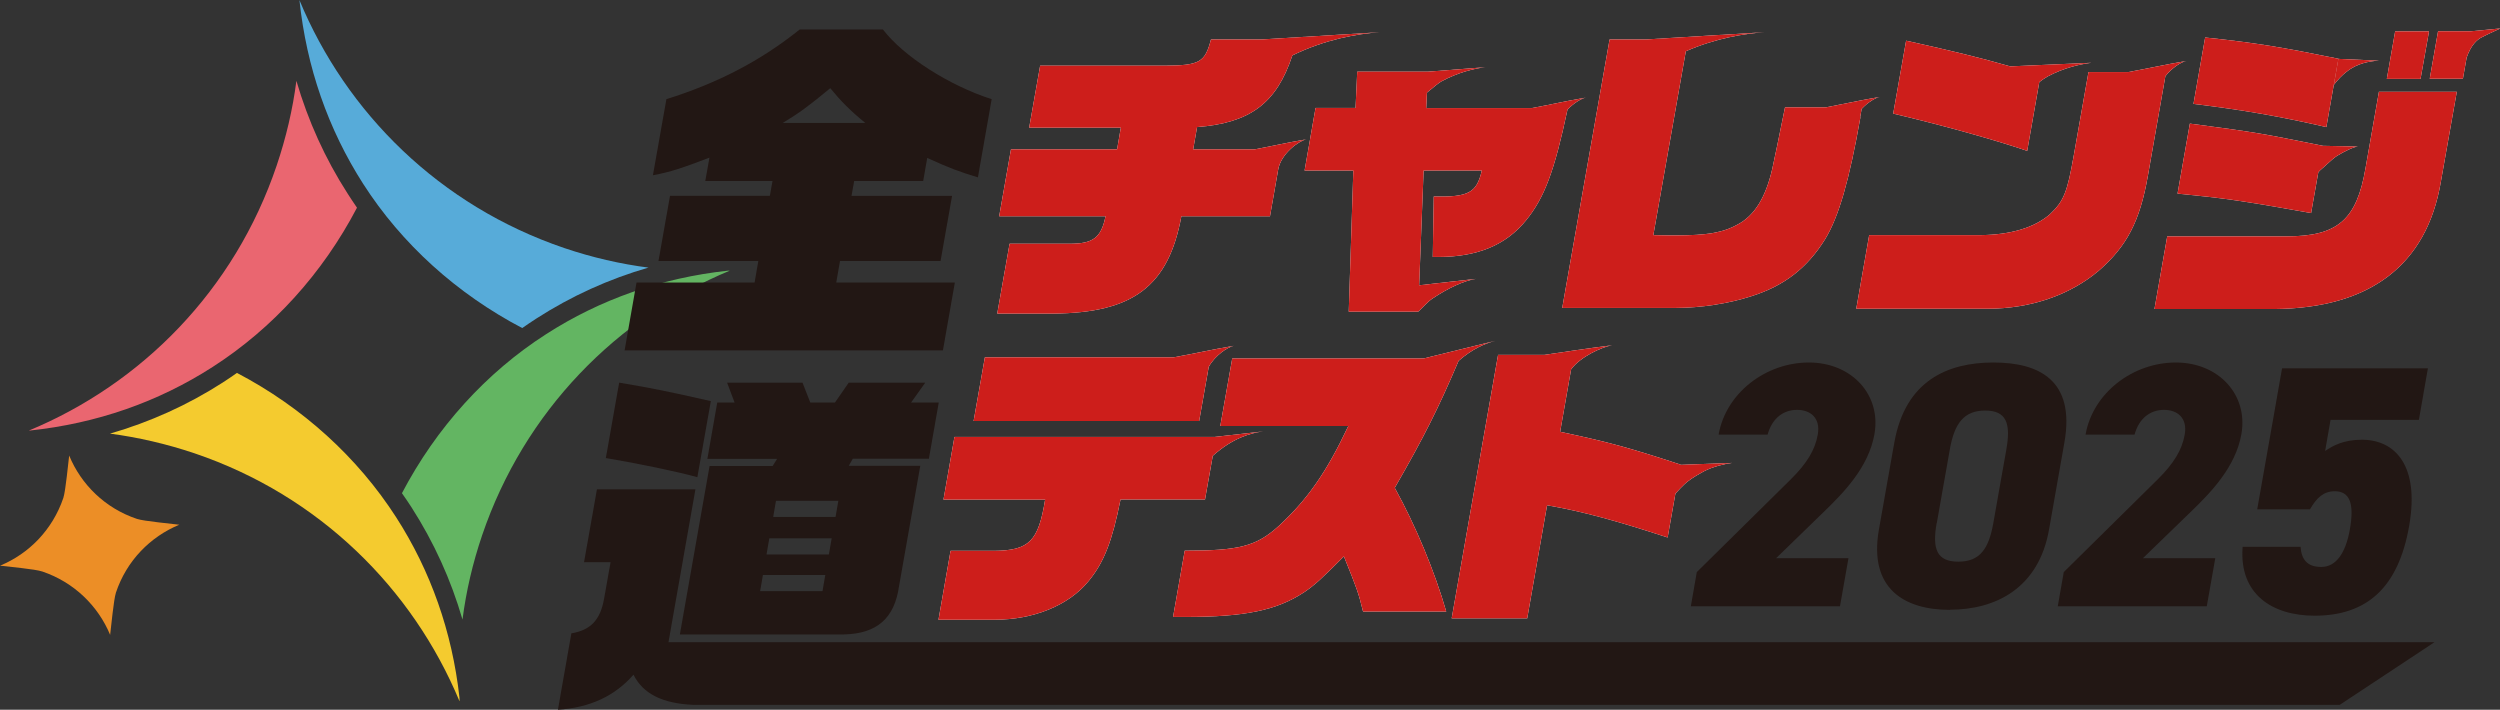
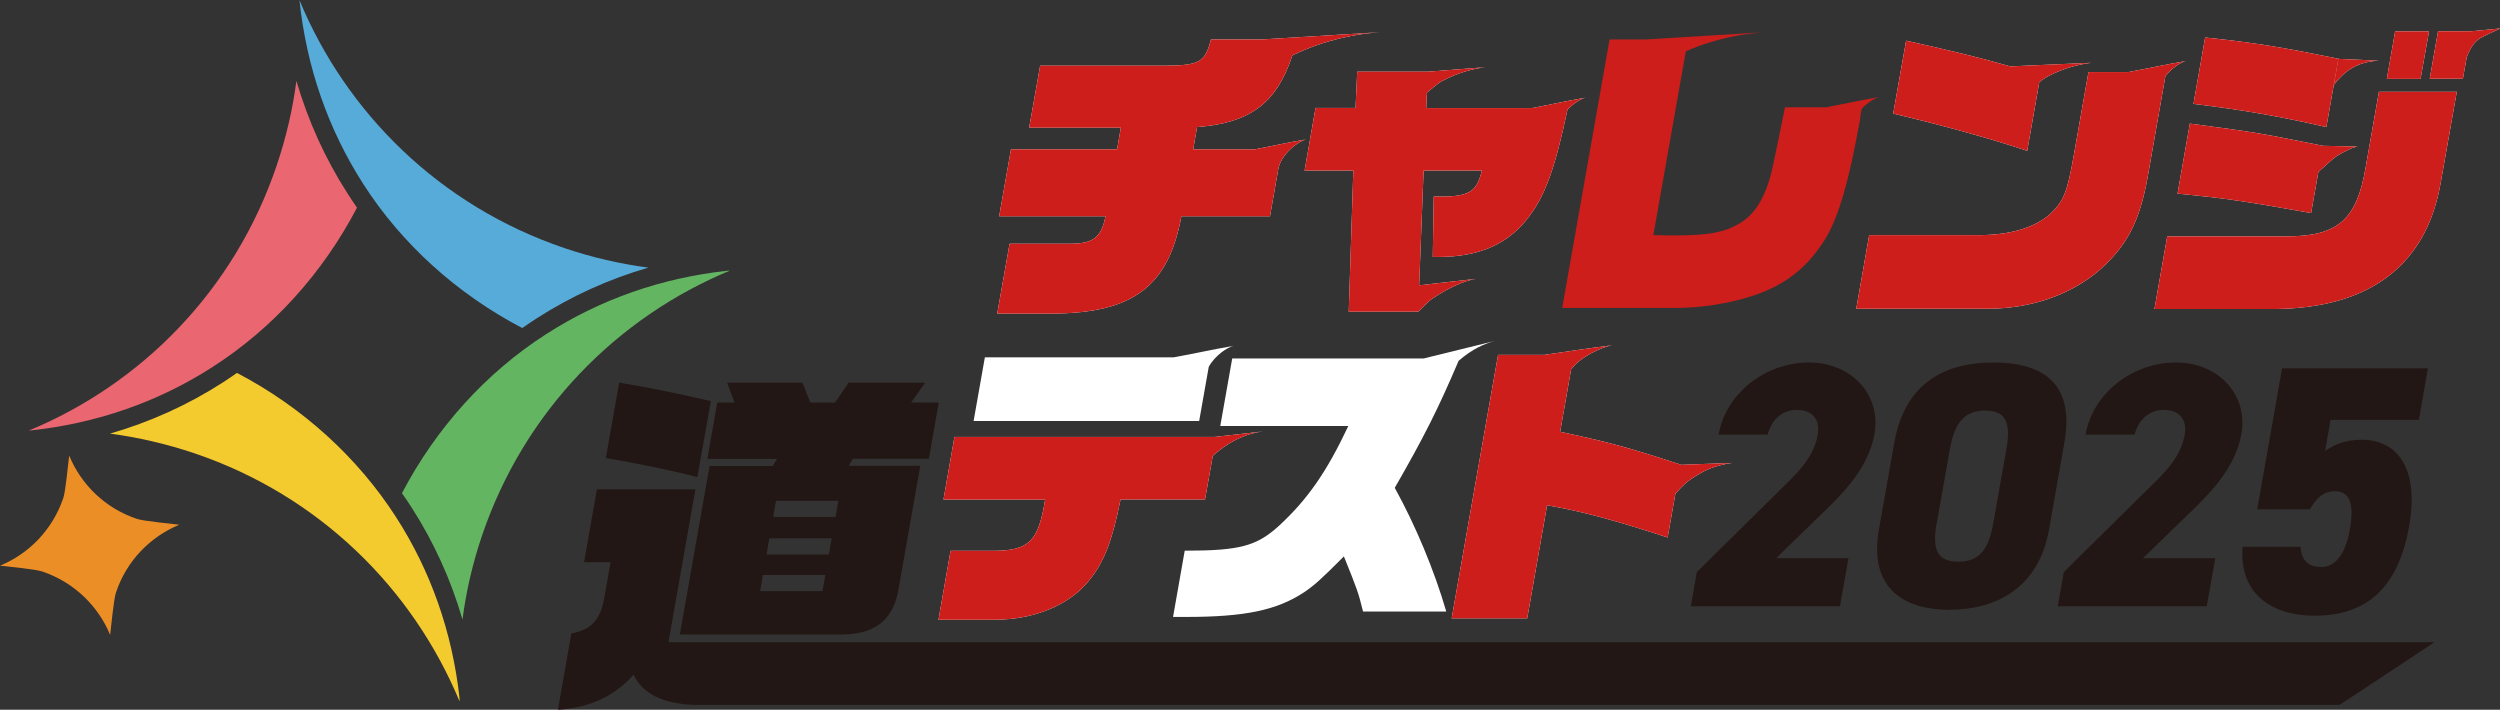
<svg xmlns="http://www.w3.org/2000/svg" id="_レイヤー_2" data-name="レイヤー 2" viewBox="0 0 180 51.1">
  <rect x="0" y="0" width="180" height="51.1" fill="#333333" stroke="none" />
  <defs>
    <style>
      .cls-1 {
        fill: #fff;
      }

      .cls-2 {
        fill: #57abd9;
      }

      .cls-3 {
        fill: #f4cb2f;
      }

      .cls-4 {
        fill: #cd1e1b;
      }

      .cls-5 {
        fill: #ec8e26;
      }

      .cls-6 {
        fill: #221714;
      }

      .cls-7 {
        fill: #ea6670;
      }

      .cls-8 {
        fill: #63b562;
      }
    </style>
  </defs>
  <g id="_ヘッダー" data-name="ヘッダー">
    <g>
      <g>
        <polygon class="cls-1" points="168.37 4.24 168.03 6.14 168.03 6.14 168.37 4.24" />
        <path class="cls-1" d="M168.03,6.14h0s.33-1.9.33-1.9l-.34,1.9Z" />
        <path class="cls-1" d="M168.03,6.14l.33-1.9,2.93.13c-.31.01-1.28.08-2.05.59-.17.11-.47.33-.77.64-.19.2-.34.39-.45.53Z" />
        <path class="cls-1" d="M171.28,6.61h5.61l-1.15,6.49c-1.01,5.97-5.09,9.08-11.95,9.15h-8.67l.92-5.23h8.56c3.72,0,5.08-1.19,5.72-4.93l.96-5.47Z" />
        <polygon class="cls-1" points="174.28 5.68 171.85 5.68 172.45 2.26 174.89 2.26 174.28 5.68" />
        <path class="cls-1" d="M180,2.06c-.17.08-.43.19-.74.34-.12.06-.5.24-.66.33-.24.14-.68.49-1,1.41,0,0,0,0,0,0l-.27,1.53h-2.39l.6-3.42h2.39l2.07-.2Z" />
        <path class="cls-1" d="M97.73,5.16h5.09l4.11-.32c-.85.11-1.97.38-3.15,1.02-.17.09-.6.44-1.04.81l-.05,1.11h7.61c1.37-.25,2.35-.49,3.87-.75-.31.06-.86.39-1.31.86-.94,4.44-1.66,6.34-2.98,7.97-1.44,1.78-3.51,2.64-6.32,2.64h-.4l.07-4.35c2.52.05,3.09-.27,3.46-1.87h-4.19l-.32,8.26,4.07-.46c-.85.14-1.96.64-3.12,1.42-.32.21-.77.72-1.02.94h-5l.33-10.16h-3.51l.79-4.51h2.88l.12-2.61Z" />
        <path class="cls-1" d="M79.58,15.57h-7.64l.85-4.82h7.64l.27-1.56h-6.6l.79-4.46h8.99c2.51-.02,2.88-.25,3.31-1.89h3.67l8.48-.52c-1.63.12-3.9.5-6.29,1.67-1.14,3.46-3.05,4.86-6.86,5.16l-.28,1.6h4.45c1.28-.24,2.25-.47,3.7-.72-.54.11-1.83,1.03-2.03,2.18l-.29,1.66-.3,1.7h-6.38c-.93,5.05-3.48,6.96-9.23,7.01h-4.03l.89-5.03h4.33c1.69,0,2.26-.43,2.58-1.98Z" />
-         <path class="cls-1" d="M133.95,8.45c-.8,4.53-1.55,7.14-2.54,8.77-1.29,2.07-2.93,3.36-5.35,4.12-1.62.52-3.62.83-5.4.83h-8.18l3.41-19.33h2.65l8.48-.52c-1.48.11-3.49.43-5.64,1.37l-2.34,13.24c.65.02,1.33.02,1.57.02,2.3,0,3.46-.2,4.51-.79,1.22-.65,2.01-1.96,2.48-3.99.24-1.1.42-1.98.92-4.44h2.95c1.37-.26,2.36-.49,3.87-.75-.31.06-.85.38-1.3.86l-.11.61Z" />
        <path class="cls-1" d="M167.5,9.15c-3.31-.76-5.91-1.22-9.57-1.67l.84-4.78c3.63.38,5.53.7,9.6,1.53l-.34,1.9-.53,3.01Z" />
        <path class="cls-1" d="M100.42,35.12c1.5,2.71,2.86,5.97,3.71,8.91h-5.99c-.34-1.37-.41-1.57-1.38-3.97-1.67,1.68-2.13,2.08-2.86,2.58-1.99,1.31-4.29,1.78-8.54,1.78h-.9l.84-4.77c3.93,0,5.15-.32,6.75-1.76,2.08-1.91,3.46-3.89,5.03-7.22h-9.22l.86-4.86h13.78l5.16-1.27c-.74.19-1.66.58-2.64,1.44-1.5,3.52-2.52,5.53-4.59,9.13Z" />
        <path class="cls-1" d="M86.34,30.31h-16.24l.81-4.58h13.58c1.62-.29,2.65-.54,4.33-.83-.43.09-1.34.69-1.79,1.51l-.69,3.9Z" />
        <path class="cls-1" d="M156.78,13.95l.89-5.05c5.06.67,5.1.7,9.59,1.6l2.52.05c-.31.01-1.04.38-1.51.67-.18.11-.48.37-.77.64-.2.2-.47.39-.58.54l-.52,2.94c-5.13-.92-6.37-1.08-9.62-1.4Z" />
        <path class="cls-1" d="M155.91,5.47l-1.26,7.18c-.58,3.31-1.53,5.09-3.55,6.85-2.09,1.76-4.92,2.73-8.03,2.73h-9.42l.93-5.3h7.98c2.21-.02,3.93-.54,5.04-1.51,1-.95,1.24-1.56,1.72-4.28l1.05-5.95h2.86c1.53-.28,2.55-.52,4.18-.8-.36.07-1.03.49-1.5,1.09Z" />
        <path class="cls-1" d="M120.99,33.47l3.72-.14c-.44.05-1.39.26-2.04.61-.24.13-.82.45-1.2.76-.27.22-.7.68-.84.84h0s-.56,3.16-.56,3.16c-3.66-1.2-6.18-1.89-8.68-2.32l-1.43,8.14h-5.44l3.34-18.97h3.34c1.58-.23,2.96-.45,4.87-.69-.74.12-2.29.83-2.95,1.73l-.79,4.5c3.52.75,4.87,1.12,8.67,2.36Z" />
        <path class="cls-1" d="M145.95,10.86c-2.38-.81-6.12-1.85-9.64-2.68l.93-5.25c3.71.83,5.21,1.2,7.5,1.85h0l5.84-.26c-.85.11-1.98.36-3.16.99-.2.11-.4.26-.59.4l-.87,4.95Z" />
        <path class="cls-1" d="M86.78,35.96h-6.1c-.6,3.01-1.19,4.53-2.31,5.89-1.42,1.74-3.97,2.77-6.74,2.77h-4.06l.87-4.96h3.11c2.56-.02,3.21-.69,3.7-3.69h-7.32l.79-4.51h18.73l3.51-.4c-.93.11-2.24.5-3.64,1.76l-.56,3.15Z" />
      </g>
      <g>
        <polygon class="cls-4" points="168.37 4.24 168.03 6.14 168.03 6.14 168.37 4.24" />
        <path class="cls-4" d="M168.03,6.14h0s.33-1.9.33-1.9l-.34,1.9Z" />
        <path class="cls-4" d="M168.03,6.14l.33-1.9,2.93.13c-.31.01-1.28.08-2.05.59-.17.11-.47.33-.77.64-.19.2-.34.39-.45.53Z" />
        <path class="cls-4" d="M171.28,6.61h5.61l-1.15,6.49c-1.01,5.97-5.09,9.08-11.95,9.15h-8.67l.92-5.23h8.56c3.72,0,5.08-1.19,5.72-4.93l.96-5.47Z" />
        <polygon class="cls-4" points="174.28 5.68 171.85 5.68 172.45 2.26 174.89 2.26 174.28 5.68" />
        <path class="cls-4" d="M180,2.06c-.17.08-.43.19-.74.34-.12.06-.5.24-.66.33-.24.14-.68.49-1,1.41,0,0,0,0,0,0l-.27,1.53h-2.39l.6-3.42h2.39l2.07-.2Z" />
        <path class="cls-4" d="M97.73,5.16h5.09l4.11-.32c-.85.11-1.97.38-3.15,1.02-.17.09-.6.44-1.04.81l-.05,1.11h7.61c1.37-.25,2.35-.49,3.87-.75-.31.06-.86.39-1.31.86-.94,4.44-1.66,6.34-2.98,7.97-1.44,1.78-3.51,2.64-6.32,2.64h-.4l.07-4.35c2.52.05,3.09-.27,3.46-1.87h-4.19l-.32,8.26,4.07-.46c-.85.14-1.96.64-3.12,1.42-.32.21-.77.72-1.02.94h-5l.33-10.16h-3.51l.79-4.51h2.88l.12-2.61Z" />
        <path class="cls-4" d="M79.58,15.57h-7.64l.85-4.82h7.64l.27-1.56h-6.6l.79-4.46h8.99c2.51-.02,2.88-.25,3.31-1.89h3.67l8.48-.52c-1.63.12-3.9.5-6.29,1.67-1.14,3.46-3.05,4.86-6.86,5.16l-.28,1.6h4.45c1.28-.24,2.25-.47,3.7-.72-.54.11-1.83,1.03-2.03,2.18l-.29,1.66-.3,1.7h-6.38c-.93,5.05-3.48,6.96-9.23,7.01h-4.03l.89-5.03h4.33c1.69,0,2.26-.43,2.58-1.98Z" />
        <path class="cls-4" d="M133.95,8.45c-.8,4.53-1.55,7.14-2.54,8.77-1.29,2.07-2.93,3.36-5.35,4.12-1.62.52-3.62.83-5.4.83h-8.18l3.41-19.33h2.65l8.48-.52c-1.48.11-3.49.43-5.64,1.37l-2.34,13.24c.65.02,1.33.02,1.57.02,2.3,0,3.46-.2,4.51-.79,1.22-.65,2.01-1.96,2.48-3.99.24-1.1.42-1.98.92-4.44h2.95c1.37-.26,2.36-.49,3.87-.75-.31.06-.85.38-1.3.86l-.11.61Z" />
        <path class="cls-4" d="M167.5,9.15c-3.31-.76-5.91-1.22-9.57-1.67l.84-4.78c3.63.38,5.53.7,9.6,1.53l-.34,1.9-.53,3.01Z" />
-         <path class="cls-4" d="M100.42,35.12c1.5,2.71,2.86,5.97,3.71,8.91h-5.99c-.34-1.37-.41-1.57-1.38-3.97-1.67,1.68-2.13,2.08-2.86,2.58-1.99,1.31-4.29,1.78-8.54,1.78h-.9l.84-4.77c3.93,0,5.15-.32,6.75-1.76,2.08-1.91,3.46-3.89,5.03-7.22h-9.22l.86-4.86h13.78l5.16-1.27c-.74.19-1.66.58-2.64,1.44-1.5,3.52-2.52,5.53-4.59,9.13Z" />
-         <path class="cls-4" d="M86.34,30.31h-16.24l.81-4.58h13.58c1.62-.29,2.65-.54,4.33-.83-.43.09-1.34.69-1.79,1.51l-.69,3.9Z" />
        <path class="cls-4" d="M156.78,13.95l.89-5.05c5.06.67,5.1.7,9.59,1.6l2.52.05c-.31.01-1.04.38-1.51.67-.18.11-.48.37-.77.64-.2.2-.47.39-.58.54l-.52,2.94c-5.13-.92-6.37-1.08-9.62-1.4Z" />
        <path class="cls-4" d="M155.91,5.47l-1.26,7.18c-.58,3.31-1.53,5.09-3.55,6.85-2.09,1.76-4.92,2.73-8.03,2.73h-9.42l.93-5.3h7.98c2.21-.02,3.93-.54,5.04-1.51,1-.95,1.24-1.56,1.72-4.28l1.05-5.95h2.86c1.53-.28,2.55-.52,4.18-.8-.36.07-1.03.49-1.5,1.09Z" />
        <path class="cls-4" d="M120.99,33.47l3.72-.14c-.44.05-1.39.26-2.04.61-.24.13-.82.45-1.2.76-.27.22-.7.68-.84.84h0s-.56,3.16-.56,3.16c-3.66-1.2-6.18-1.89-8.68-2.32l-1.43,8.14h-5.44l3.34-18.97h3.34c1.58-.23,2.96-.45,4.87-.69-.74.12-2.29.83-2.95,1.73l-.79,4.5c3.52.75,4.87,1.12,8.67,2.36Z" />
        <path class="cls-4" d="M145.95,10.86c-2.38-.81-6.12-1.85-9.64-2.68l.93-5.25c3.71.83,5.21,1.2,7.5,1.85h0l5.84-.26c-.85.11-1.98.36-3.16.99-.2.11-.4.26-.59.4l-.87,4.95Z" />
        <path class="cls-4" d="M86.78,35.96h-6.1c-.6,3.01-1.19,4.53-2.31,5.89-1.42,1.74-3.97,2.77-6.74,2.77h-4.06l.87-4.96h3.11c2.56-.02,3.21-.69,3.7-3.69h-7.32l.79-4.51h18.73l3.51-.4c-.93.11-2.24.5-3.64,1.76l-.56,3.15Z" />
      </g>
      <g>
        <path class="cls-2" d="M46.71,19.26c-2.88.83-5.58,2.06-8.1,3.68-.34.22-.68.45-1.01.68-4.71-2.47-8.68-6.06-11.45-10.38-2.53-3.95-4.08-8.4-4.59-13.23,3.37,8.12,10.09,14.8,19.07,17.85,2.01.68,4.05,1.15,6.08,1.41Z" />
        <path class="cls-7" d="M25.7,14.96c-2.47,4.72-6.06,8.68-10.39,11.46-3.93,2.53-8.36,4.07-13.17,4.58-.02,0-.04,0-.06,0,8.12-3.37,14.8-10.09,17.84-19.08.68-2.02,1.16-4.06,1.42-6.1.84,2.88,2.07,5.6,3.69,8.12.22.34.44.68.67,1.01Z" />
        <path class="cls-3" d="M33.08,50.48c-3.38-8.12-10.1-14.8-19.07-17.84-2.02-.68-4.06-1.15-6.09-1.42,2.88-.83,5.6-2.06,8.12-3.68.34-.22.68-.45,1.02-.69,4.72,2.47,8.68,6.07,11.46,10.39,2.49,3.87,4.03,8.24,4.56,12.97h0c0,.09,0,.18.01.26Z" />
        <path class="cls-8" d="M52.56,19.48c-8.12,3.37-14.8,10.09-17.85,19.07-.68,2.01-1.15,4.03-1.41,6.06-.83-2.87-2.06-5.57-3.67-8.08-.22-.34-.45-.68-.69-1.02,2.47-4.71,6.06-8.68,10.38-11.45,3.9-2.51,8.3-4.05,13.07-4.57.06,0,.11,0,.17,0Z" />
        <path class="cls-5" d="M12.91,37.78c-2.08.86-3.79,2.58-4.56,4.88-.17.51-.35,2.53-.42,3.05-.86-2.07-2.58-3.78-4.88-4.56-.52-.18-2.51-.35-3.03-.42,0,0-.01,0-.02,0,2.08-.86,3.78-2.58,4.56-4.88.17-.52.35-2.53.42-3.05.86,2.08,2.58,3.79,4.88,4.56.51.17,2.53.35,3.05.42Z" />
      </g>
-       <path class="cls-6" d="M45.82,20.34h8.51l.27-1.55h-7.19l.83-4.69h7.19l.19-1.07h-4.84l.3-1.68c-1.94.74-2.75,1.02-4.07,1.27l.97-5.48c3.67-1.15,6.78-2.75,9.6-5.02h5.99c1.45,1.91,4.74,4.03,7.83,5.02l-.99,5.63c-1.36-.41-2.1-.69-3.65-1.4l-.29,1.66h-4.97l-.19,1.07h7.24l-.83,4.69h-7.24l-.27,1.55h8.54l-.86,4.89h-22.92l.86-4.89ZM62.3,8.85c-1.09-.89-1.74-1.55-2.52-2.5-1.64,1.35-2.23,1.78-3.42,2.5h5.94Z" />
      <path class="cls-6" d="M41.14,45.6c1.39-.23,2.08-.97,2.35-2.47l.47-2.65h-1.91l.93-5.25h7.09l-1.94,11.01h127.15l-6.82,4.51H49.92c-2.23-.1-3.61-.79-4.31-2.17-1.34,1.53-3.12,2.37-5.44,2.52l.97-5.51ZM44.58,27.55c2.57.43,3.53.64,6.6,1.33l-.97,5.48c-1.33-.38-4.41-1.02-6.59-1.38l.96-5.43ZM51.64,28.98h1.25l-.54-1.43h5.43l.56,1.43h1.78l.99-1.43h5.51l-1.02,1.43h1.99l-.71,4.05h-5.48l-.29.51h5.15l-1.53,8.67c-.33,2.32-1.6,3.42-3.98,3.47h-11.8l2.14-12.13h4.54l.32-.51h-5.02l.71-4.05ZM60.36,36.06h-4.49l-.2,1.16h4.49l.2-1.16ZM59.88,38.76h-4.49l-.2,1.16h4.49l.2-1.16ZM59.42,41.4h-4.49l-.2,1.16h4.49l.2-1.16Z" />
      <g>
        <path class="cls-6" d="M132.48,43.65h-10.74l.43-2.46,6.73-6.64c1.22-1.2,1.79-2.18,1.98-3.26.21-1.2-.53-1.78-1.49-1.78-1.01,0-1.81.63-2.12,1.78h-3.53c.53-3.01,3.41-5.19,6.5-5.19s5.22,2.33,4.72,5.16c-.42,2.38-2.22,4.21-3.57,5.52l-3.51,3.41h5.21l-.61,3.46Z" />
        <path class="cls-6" d="M140.39,43.91c-3.31,0-5.85-1.55-5.11-5.77l1.11-6.27c.79-4.46,3.83-5.77,7.14-5.77s5.89,1.3,5.11,5.74l-1.11,6.29c-.74,4.21-3.83,5.77-7.14,5.77ZM139.44,37.66c-.33,1.86,0,2.78,1.56,2.78s2.19-.93,2.52-2.78l.94-5.32c.33-1.86,0-2.78-1.53-2.78s-2.21.93-2.54,2.78l-.94,5.32Z" />
        <path class="cls-6" d="M158.9,43.65h-10.74l.43-2.46,6.73-6.64c1.22-1.2,1.79-2.18,1.98-3.26.21-1.2-.53-1.78-1.49-1.78-1.01,0-1.81.63-2.12,1.78h-3.53c.53-3.01,3.41-5.19,6.5-5.19s5.22,2.33,4.72,5.16c-.42,2.38-2.22,4.21-3.57,5.52l-3.52,3.41h5.21l-.61,3.46Z" />
        <path class="cls-6" d="M166.31,36.67h-3.79l1.79-10.15h10.5l-.65,3.71h-6.36l-.39,2.24c.52-.36,1.31-.81,2.64-.81,2.42,0,4.17,1.88,3.41,6.21-.78,4.45-3.05,6.46-6.81,6.46-3.05,0-5.45-1.55-5.18-4.96h4.17c.07.92.48,1.45,1.5,1.45s1.74-.94,2.05-2.7c.33-1.86,0-2.75-1.09-2.75-.79,0-1.3.46-1.78,1.3Z" />
      </g>
    </g>
  </g>
</svg>